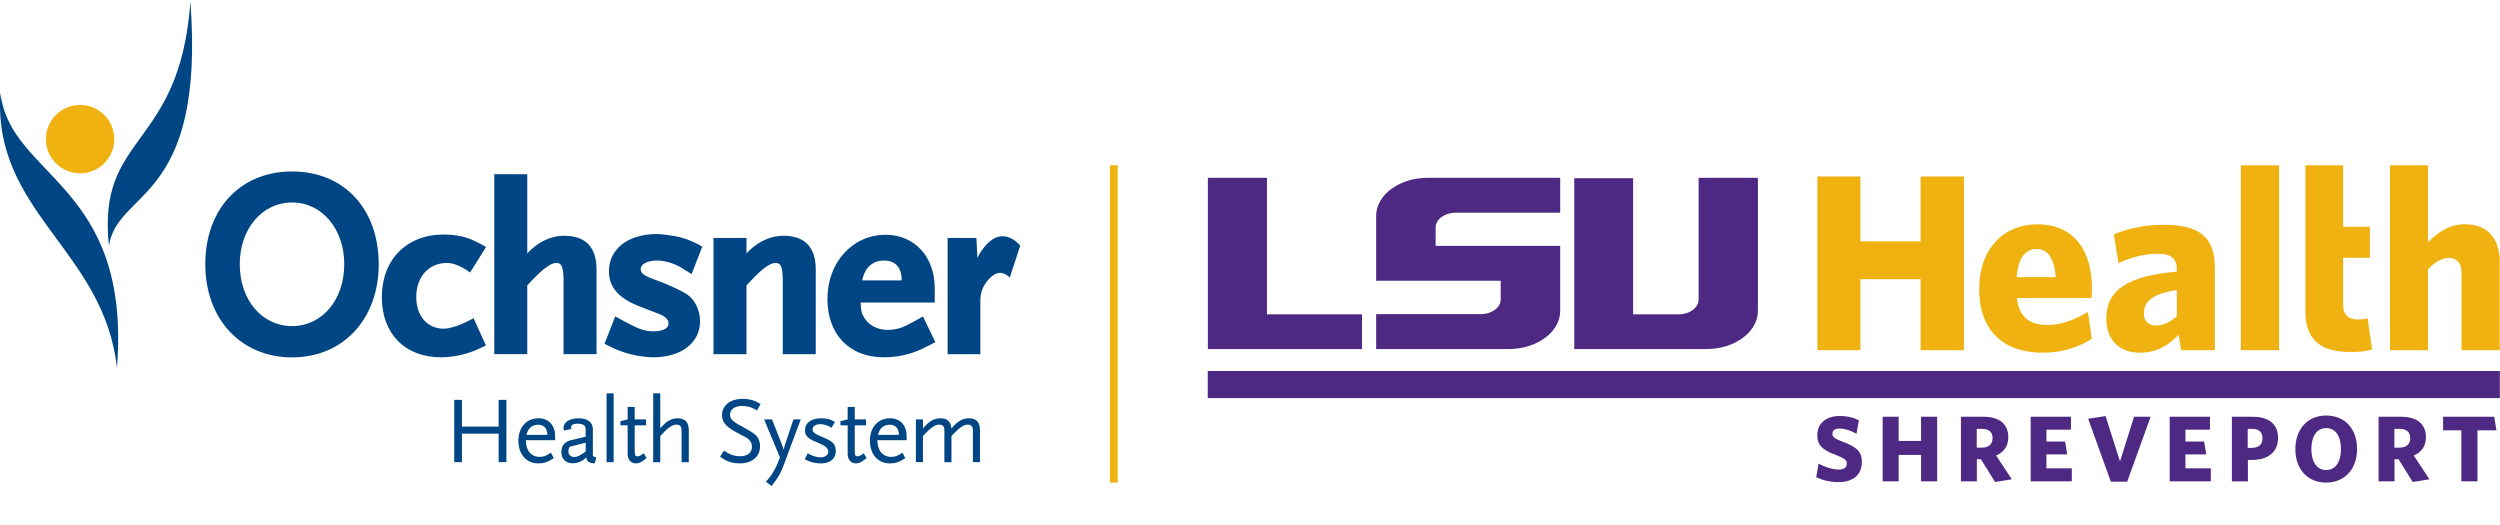
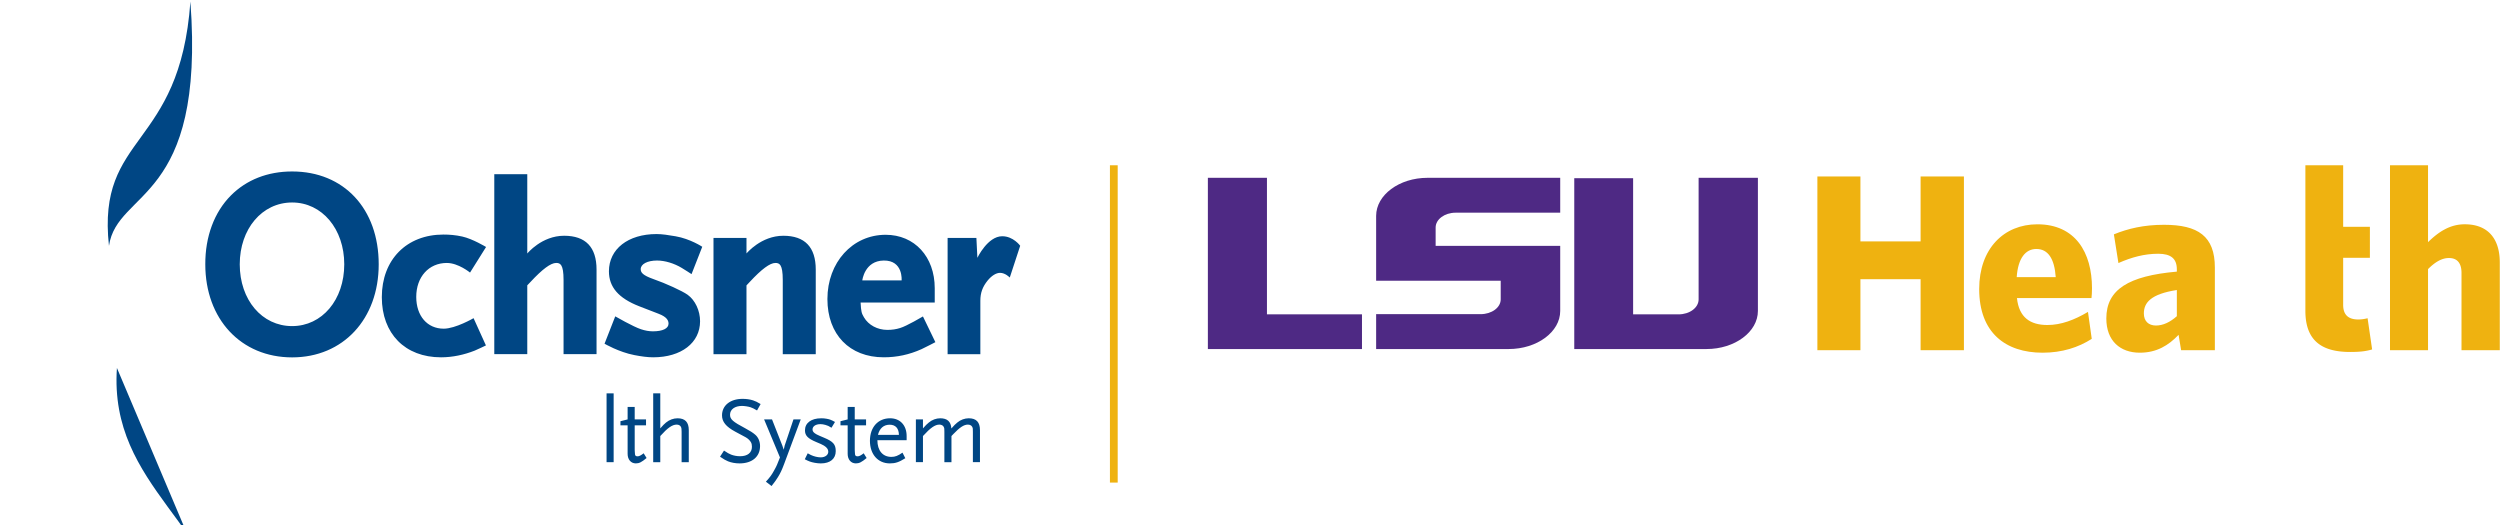
<svg xmlns="http://www.w3.org/2000/svg" width="300px" height="63px" viewBox="0 0 1006 210" fill-rule="evenodd" clip-rule="evenodd" stroke-miterlimit="10">
  <path d="M448.198 65.878v127.684" fill="none" stroke="#efb210" stroke-width="3.125" />
-   <path fill="#4e2984" d="M486 148.654h519.947v10.908H486z" />
  <path d="M627.83 124.496V98.308H577.7v-7.404c0-3.275 3.622-5.946 8.013-5.946h42.117V70.921h-53.4c-11.367 0-20.675 6.891-20.675 15.329v26.1h50.13v7.496c0 3.27-3.613 5.942-8.093 5.942h-42.037v14.037h53.32c11.45 0 20.755-6.887 20.755-15.33M548.06 125.866h-38.238v-54.95h-23.775v68.904h62.013v-13.954zM707.38 124.496V70.92h-23.858v48.925c0 3.358-3.617 6.025-8.096 6.025h-18.259V71.09h-23.683v68.734h53.225c11.371 0 20.671-6.887 20.671-15.33" fill="#4e2984" fill-rule="nonzero" />
  <path d="M772.85 140.283v-28.571h-24.217v28.57h-17.32V70.37h17.32v26.142h24.217V70.37h17.43v69.913h-17.43zM821.96 141.3c-14.896 0-25.533-8.003-25.533-25.632 0-16.213 9.925-26.038 23.408-26.038 15.296 0 21.983 11.346 21.983 25.733 0 1.517-.1 3.142-.204 3.955h-29.992c.813 7.9 5.471 10.837 12.263 10.837 5.47 0 10.838-2.025 16.313-5.27l1.52 10.845c-5.37 3.442-11.958 5.57-19.758 5.57m-10.438-30.4h15.705c-.504-7.495-3.138-11.34-7.8-11.34-4.363 0-7.4 3.745-7.905 11.34M877.68 140.286l-1.017-6.18c-4.05 4.255-8.812 7.192-15.6 7.192-7.9 0-13.479-4.762-13.479-13.779 0-11.65 8.921-17.125 28.375-18.846v-.912c0-4.354-2.433-6.28-7.5-6.28-5.57 0-10.742 1.417-16.008 3.747l-1.825-11.55c5.675-2.33 12.062-3.85 20.162-3.85 13.68 0 20.471 4.558 20.471 17.225v33.233H877.68zm-1.72-24.217c-10.438 1.625-13.272 5.067-13.272 9.425 0 3.142 1.921 4.867 4.863 4.867 2.833 0 5.675-1.321 8.408-3.754v-10.538z" fill="#efb210" fill-rule="nonzero" />
-   <path d="M739.92 193.374c-3.504 0-6.442-.754-9.08-1.958l.942-5.5c2.671 1.429 5.655 2.412 8.25 2.412 1.846 0 3.126-.795 3.126-2.341 0-1.467-.75-2.146-4.405-3.542-5.2-1.996-7.462-3.692-7.462-7.992 0-5.008 3.92-7.683 8.896-7.683 3.391 0 5.575.642 7.833 1.733l-.98 5.425c-2.332-1.354-4.782-2.108-6.782-2.108-1.959 0-2.9.83-2.9 2.033 0 1.321.716 1.963 3.958 3.205 5.692 2.07 7.908 4.029 7.908 8.175 0 5.654-4.137 8.141-9.304 8.141M773.03 193.07v-10.63h-9.008v10.63h-6.442v-26h6.442v9.72h9.008v-9.72h6.48v26h-6.48zM802.83 193.333l-5.73-9.192h-1.616v8.929h-6.404v-26h9.08c6.29 0 9.983 2.867 9.983 8.217 0 3.612-1.809 6.066-4.896 7.387l6.296 9.567-6.713 1.092zm-5.313-21.4h-2.075v7.57h2c2.792 0 4.371-1.354 4.371-3.841 0-2.413-1.504-3.73-4.296-3.73M817.15 193.07v-26h16.204v5.196h-9.879v4.787h7.542l.829 5.163h-8.371v5.617h10.217v5.237H817.15zM855.99 193.185h-6.592l-9.12-25.32 7.008-1.055 5.804 18.238 5.654-17.975h6.667l-9.421 26.112zM873.09 193.07v-26h16.2v5.196h-9.87v4.787h7.533l.833 5.163h-8.367v5.617h10.213v5.237H873.09zM906.21 184.442h-1.658v8.629h-6.442v-26h8.363c6.329 0 10.212 2.825 10.212 8.479 0 5.875-4.18 8.892-10.475 8.892m-.113-12.509h-1.62v7.65h1.508c2.863 0 4.446-1.241 4.446-3.92 0-2.488-1.471-3.73-4.334-3.73M936.01 193.56c-7.463 0-12.358-5.426-12.358-13.45 0-8.067 4.895-13.53 12.429-13.53 7.542 0 12.4 5.425 12.4 13.45 0 8.03-4.9 13.53-12.471 13.53m.042-21.93c-3.738 0-5.959 3.28-5.959 8.442 0 5.162 2.221 8.441 5.959 8.441 3.762 0 5.95-3.279 5.95-8.441 0-5.163-2.188-8.442-5.95-8.442M970.89 193.333l-5.725-9.192h-1.62v8.929h-6.405v-26h9.08c6.295 0 9.983 2.867 9.983 8.217 0 3.612-1.809 6.066-4.896 7.387l6.296 9.567-6.713 1.092zm-5.313-21.4h-2.075v7.57h2c2.792 0 4.371-1.354 4.371-3.841 0-2.413-1.508-3.73-4.296-3.73M983.1 167.07v5.467h7.35v20.533h6.483v-20.533h7.642l-.896-5.467H983.1z" fill="#4e2984" fill-rule="nonzero" />
-   <path fill="#efb210" d="M901.709 65.883h15.396v74.404h-15.396z" />
  <path d="M991.83 89.623c-6.08 0-10.642 3.142-14.792 7.192V65.882h-15.304v74.4h15.304v-32.625c2.734-2.734 5.467-4.459 8.409-4.459 3.645 0 5.062 2.434 5.062 5.98v31.104h15.404v-35.259c0-9.729-4.862-15.4-14.083-15.4M948.97 127.927c-4.054 0-6.08-1.925-6.08-5.875v-18.95h10.755V90.639h-10.754V65.885h-15.204v58.596c0 12.667 7.4 16.52 18.041 16.52 4.05 0 6.384-.308 8.817-1.02l-1.825-12.558a14.592 14.592 0 01-3.75.504" fill="#efb210" fill-rule="nonzero" />
-   <path d="M200.66 185.343v-11.467h-14.775v11.467h-3.113V160.28h3.113v10.746h14.775V160.28h3.113v25.063h-3.113zM211.6 176.5c0 4.18 2.13 6.722 5.62 6.722 1.522 0 2.622-.417 4.48-1.709l1.142 2.242c-2.546 1.592-3.988 2.088-6.23 2.088-4.783 0-8.012-3.646-8.012-9.08 0-5.466 3.23-9.075 8.13-9.075 4.024 0 6.645 2.846 6.645 7.142v1.67H211.6zm4.938-6.228c-2.392 0-4.063 1.441-4.709 4.1h8.43c-.038-2.659-1.367-4.1-3.721-4.1M239.29 185.844c-2.354-.15-3.192-.758-3.342-2.391-.875.762-1.254 1.062-1.825 1.366-1.062.609-2.429.984-3.646.984-2.77 0-4.591-1.78-4.591-4.513 0-2.512 1.329-4.183 3.833-4.787l5.958-1.409v-3.112c0-1.404-1.058-2.125-3.262-2.125-1.783 0-2.62.491-2.62 1.479 0 .192.037.346.153.646l-2.887.608c-.267-.454-.304-.646-.304-1.062 0-2.28 2.504-3.838 6.191-3.838 3.454 0 5.617 1.633 5.617 4.292v10.558c.08.458.533.758 1.408.913l-.683 2.391zm-3.613-8.354l-6.454 1.67c-.416.797-.491 1.18-.491 1.863 0 1.367.912 2.238 2.316 2.238 1.292 0 2.163-.417 4.63-2.204v-3.567z" fill="#004684" fill-rule="nonzero" />
  <path fill="#004684" d="M244.083 157.66h2.846v27.688h-2.846z" />
  <path d="M255.86 185.838c-1.98 0-3.308-1.558-3.308-3.833v-11.47h-2.884v-1.672l2.884-.72v-5.013h2.85v5.013h4.558v2.391h-4.558v9.8l.037.759c.042.529.042.87.08 1.062.033.567.379.838.987.838.717 0 1.287-.305 2.504-1.221l1.175 1.9c-2.008 1.67-2.962 2.166-4.325 2.166M274.28 185.348V173.16c0-1.142-.042-1.52-.267-2.012-.266-.571-.908-.917-1.708-.917-1.783 0-3.646 1.292-6.608 4.6v10.517h-2.85V157.66h2.85v14.092c1.179-1.325 1.483-1.671 2.316-2.354 1.33-1.1 3-1.709 4.634-1.709 3.037 0 4.52 1.559 4.52 4.784v12.875h-2.887zM304.63 164.537c-1.292-.755-1.825-1.025-2.62-1.292-.95-.304-2.472-.53-3.455-.53-2.85 0-4.788 1.405-4.788 3.53 0 1.862 1.1 2.808 6.188 5.508 1.717.913 3.042 1.75 3.954 2.546 1.213 1.025 1.938 2.73 1.938 4.554 0 4.292-3.192 6.988-8.242 6.988-1.713 0-3.304-.304-4.63-.833-.953-.384-1.6-.763-3.233-1.863l1.596-2.467c1.404.95 2.017 1.292 2.884 1.634 1.104.42 2.32.641 3.612.641 2.958 0 4.746-1.4 4.746-3.796 0-.72-.117-1.325-.38-1.783-.42-.762-1.14-1.479-2.128-2.05-.417-.229-1.821-.95-4.18-2.242-3.754-2.016-5.35-3.987-5.35-6.566 0-3.996 3.305-6.65 8.28-6.65 1.441 0 2.92.191 4.212.608 1.03.338 1.638.646 3.042 1.48l-1.446 2.583zM315.45 186.292c-.796 2.129-1.442 3.529-2.396 5.05-.679 1.104-1.175 1.82-2.579 3.608l-2.28-1.746c1.71-1.9 2.28-2.658 3.263-4.446.95-1.67 1.409-2.695 2.396-5.312l-6.379-15.304h3.187l4.142 10.52.567 1.671.383-1.67 3.53-10.521h2.924l-6.758 18.15zM330.3 185.844c-.717 0-1.517-.075-2.392-.229-1.633-.304-2.354-.57-4.062-1.442l1.179-2.395c.567.308.983.533 1.287.687 1.217.57 2.738.946 3.95.946 1.746 0 3.038-.946 3.038-2.275 0-.417-.15-.908-.342-1.18-.683-.987-1.483-1.483-4.554-2.733-3.346-1.404-4.483-2.583-4.483-4.675 0-2.995 2.508-4.858 6.533-4.858.721 0 1.48.042 2.2.192 1.292.225 1.9.491 3.346 1.287l-1.408 2.321c-1.1-.683-1.596-.912-2.467-1.142-.687-.187-1.33-.304-1.975-.304-1.938 0-3.192.875-3.192 2.167 0 .417.15.796.417 1.062.683.684 1.142.95 4.254 2.242 3.646 1.52 4.671 2.696 4.671 5.392 0 3.075-2.237 4.937-6 4.937M344.4 185.838c-1.975 0-3.3-1.558-3.3-3.833v-11.47h-2.892v-1.672l2.892-.72v-5.013h2.846v5.013h4.558v2.391h-4.558v9.8l.037.759c.038.529.038.87.075 1.062.038.567.384.838.988.838.725 0 1.292-.305 2.504-1.221l1.18 1.9c-2.013 1.67-2.96 2.166-4.33 2.166M353.06 176.5c0 4.18 2.125 6.722 5.62 6.722 1.522 0 2.622-.417 4.48-1.709l1.138 2.242c-2.538 1.592-3.988 2.088-6.225 2.088-4.784 0-8.013-3.646-8.013-9.08 0-5.466 3.23-9.075 8.13-9.075 4.024 0 6.64 2.846 6.64 7.142v1.67h-11.77zm4.938-6.228c-2.396 0-4.063 1.441-4.709 4.1h8.434c-.042-2.659-1.371-4.1-3.725-4.1M391.49 185.348v-12.187c0-1.254 0-1.483-.267-2.013-.266-.57-.95-.916-1.746-.916-1.595 0-3.266 1.104-5.808 3.762l-.8.838v10.516h-2.85v-12.187c0-1.254 0-1.483-.267-2.013-.262-.57-.945-.916-1.745-.916-1.742 0-3.609 1.291-6.605 4.6v10.516h-2.85v-17.2h2.85v3.605c1.18-1.325 1.517-1.671 2.355-2.355 1.291-1.1 3-1.708 4.591-1.708 2.85 0 4.296 1.33 4.484 4.1 1.212-1.362 1.558-1.708 2.391-2.392 1.292-1.1 3-1.708 4.596-1.708 3.038 0 4.521 1.558 4.521 4.783v12.875h-2.85zM117.55 68.367c-9.83 0-18.346 3.338-24.633 9.655-6.696 6.72-10.355 16.562-10.305 27.704 0 22.054 14.367 37.454 34.938 37.454 20.513 0 34.842-15.4 34.842-37.458 0-22.342-14.004-37.355-34.842-37.355m0 62.225c-12.138 0-21.075-10.566-21.075-24.87 0-14.196 8.937-24.871 21.075-24.871 12.046 0 20.98 10.675 20.98 24.87 0 14.305-8.934 24.871-20.98 24.871M190.56 127.402s-7.254 4.229-12.02 4.229c-6.605 0-11.043-5.138-11.043-12.788 0-8.041 5.059-13.658 12.305-13.658 4.633 0 9.341 3.87 9.341 3.87l6.45-10.295s-5.375-3.27-9.587-4.208c-2.684-.596-5.163-.796-7.563-.796-14.833 0-24.8 10.12-24.8 25.183 0 14.713 9.354 24.217 23.83 24.217 4.654 0 9.295-1.021 13.52-2.683 1.05-.417 4.542-2.1 4.542-2.1l-4.975-10.971zM240.05 107.865c0-9.046-4.388-13.63-13.05-13.63-9.046 0-14.825 7.15-14.825 7.15V69.47H198.9v72.417h13.275v-27.7l1.333-1.396c4.759-5.125 8.121-7.612 10.288-7.612 1.629 0 2.979.516 2.979 6.862v29.846h13.275v-34.021zM271.84 94.447c-2.875-.5-5.43-.891-7.642-.891-11.466 0-19.166 6.025-19.166 14.987 0 6.35 3.866 10.821 12.17 14.063.005 0 7.775 3.008 7.775 3.008 3.63 1.363 4.042 2.938 4.042 4.004 0 1.93-2.346 3.08-6.279 3.08-1.546 0-3.113-.276-4.792-.834-3.146-1.02-10.37-5.192-10.37-5.192l-4.309 11.009s5.767 3.387 12.025 4.583c2.808.538 5.267.888 7.546.888 11.288 0 18.87-5.83 18.87-14.505 0-4.279-1.957-8.462-5-10.658-2.153-1.542-8.862-4.612-13.803-6.325-4.255-1.517-5.084-2.617-5.084-3.992 0-2.041 2.7-3.466 6.571-3.466 3.15 0 6.883 1.12 9.967 2.991.796.442 3.917 2.484 3.917 2.484l4.312-11.009s-4.82-3.195-10.75-4.225M328.26 107.868c0-9.046-4.388-13.629-13.05-13.629-8.983 0-14.825 7.125-14.825 7.125v-6.25H287.11v46.775h13.275v-27.675l1.333-1.42c4.759-5.126 8.121-7.613 10.288-7.613 1.633 0 2.979.516 2.979 6.862v29.846h13.275v-34.02zM403.3 94.432c-5.88 0-10.004 8.683-10.004 8.683l-.396-8.004h-11.583v46.779h13.175v-21.496c0-3.179.879-5.608 2.925-8.133 1.612-1.967 3.441-3.1 5.008-3.1 2.133 0 3.908 1.887 3.908 1.887l4.192-12.783s-2.75-3.833-7.225-3.833M371.39 126.707s-6.583 3.908-9.204 4.662c-1.617.509-3.238.746-5.121.746-3.967 0-7.575-1.933-9.4-5.042-.954-1.645-1.163-2.191-1.358-5.962l29.829-.004v-5.767c0-12.654-8.121-21.492-19.746-21.492-13.367 0-23.442 11.121-23.442 25.863 0 14.242 8.896 23.437 22.659 23.437 5.32 0 10.291-1.07 15.195-3.27 1.638-.746 5.592-2.825 5.592-2.825l-5.004-10.346zm-15.783-22.5c7.912-.105 7.2 7.996 7.2 7.996h-15.821s.887-7.896 8.62-7.996" fill="#004684" fill-rule="nonzero" />
-   <path d="M47.05 147.436C53.03 73.069 3.854 70.86.17 36.64c-3.287 48.238 41.792 63.33 46.88 110.796M43.85 98.308C47.17 75.5 82.67 81.013 76.617 0 72.4 59.62 38.858 52.83 43.85 98.308" fill="#004684" fill-rule="nonzero" />
-   <path d="M45.993 55.36c0 7.6-6.163 13.763-13.767 13.763-7.6 0-13.767-6.162-13.767-13.762 0-7.604 6.167-13.771 13.767-13.771 7.604 0 13.767 6.167 13.767 13.77" fill="#efb210" fill-rule="nonzero" />
+   <path d="M47.05 147.436c-3.287 48.238 41.792 63.33 46.88 110.796M43.85 98.308C47.17 75.5 82.67 81.013 76.617 0 72.4 59.62 38.858 52.83 43.85 98.308" fill="#004684" fill-rule="nonzero" />
</svg>